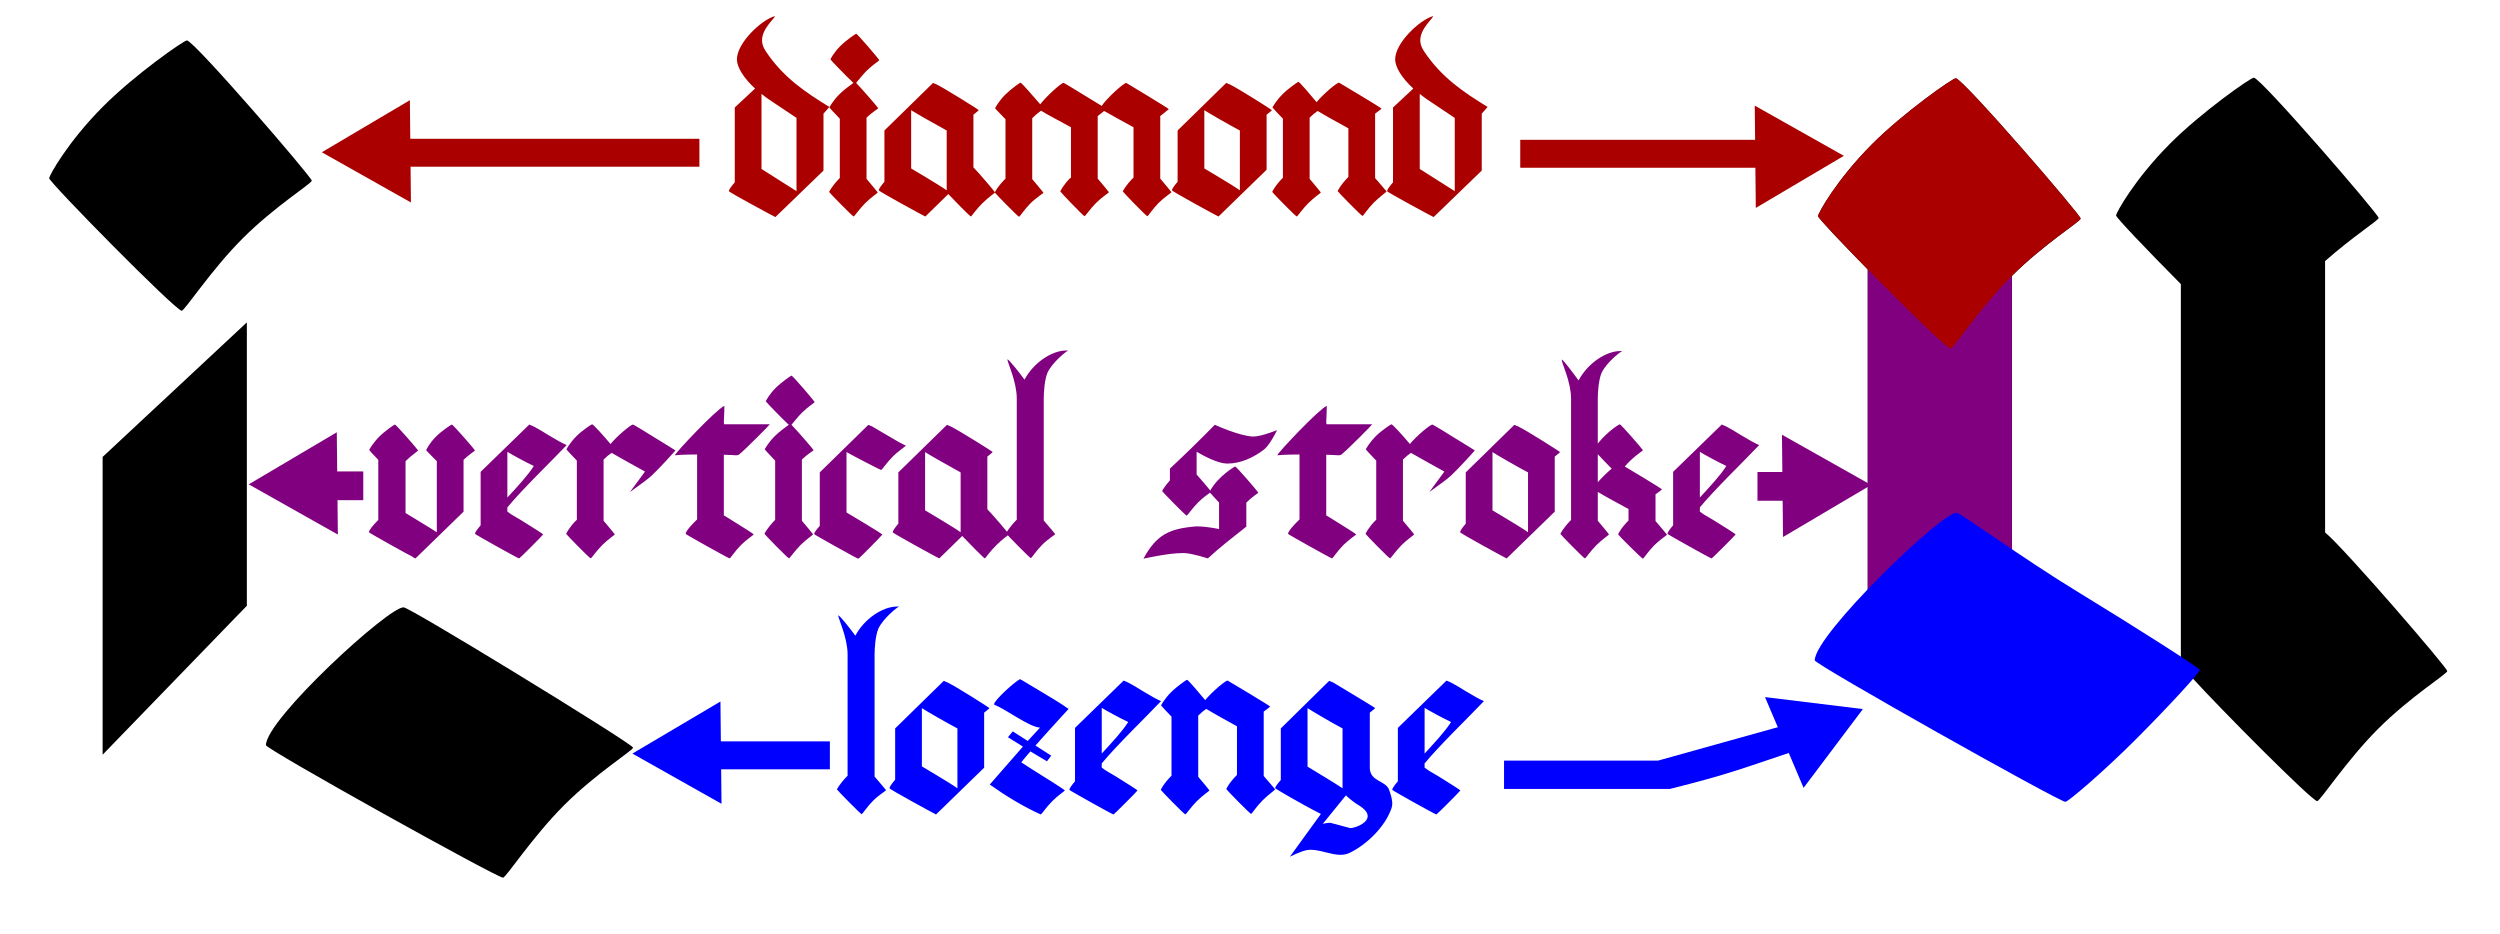
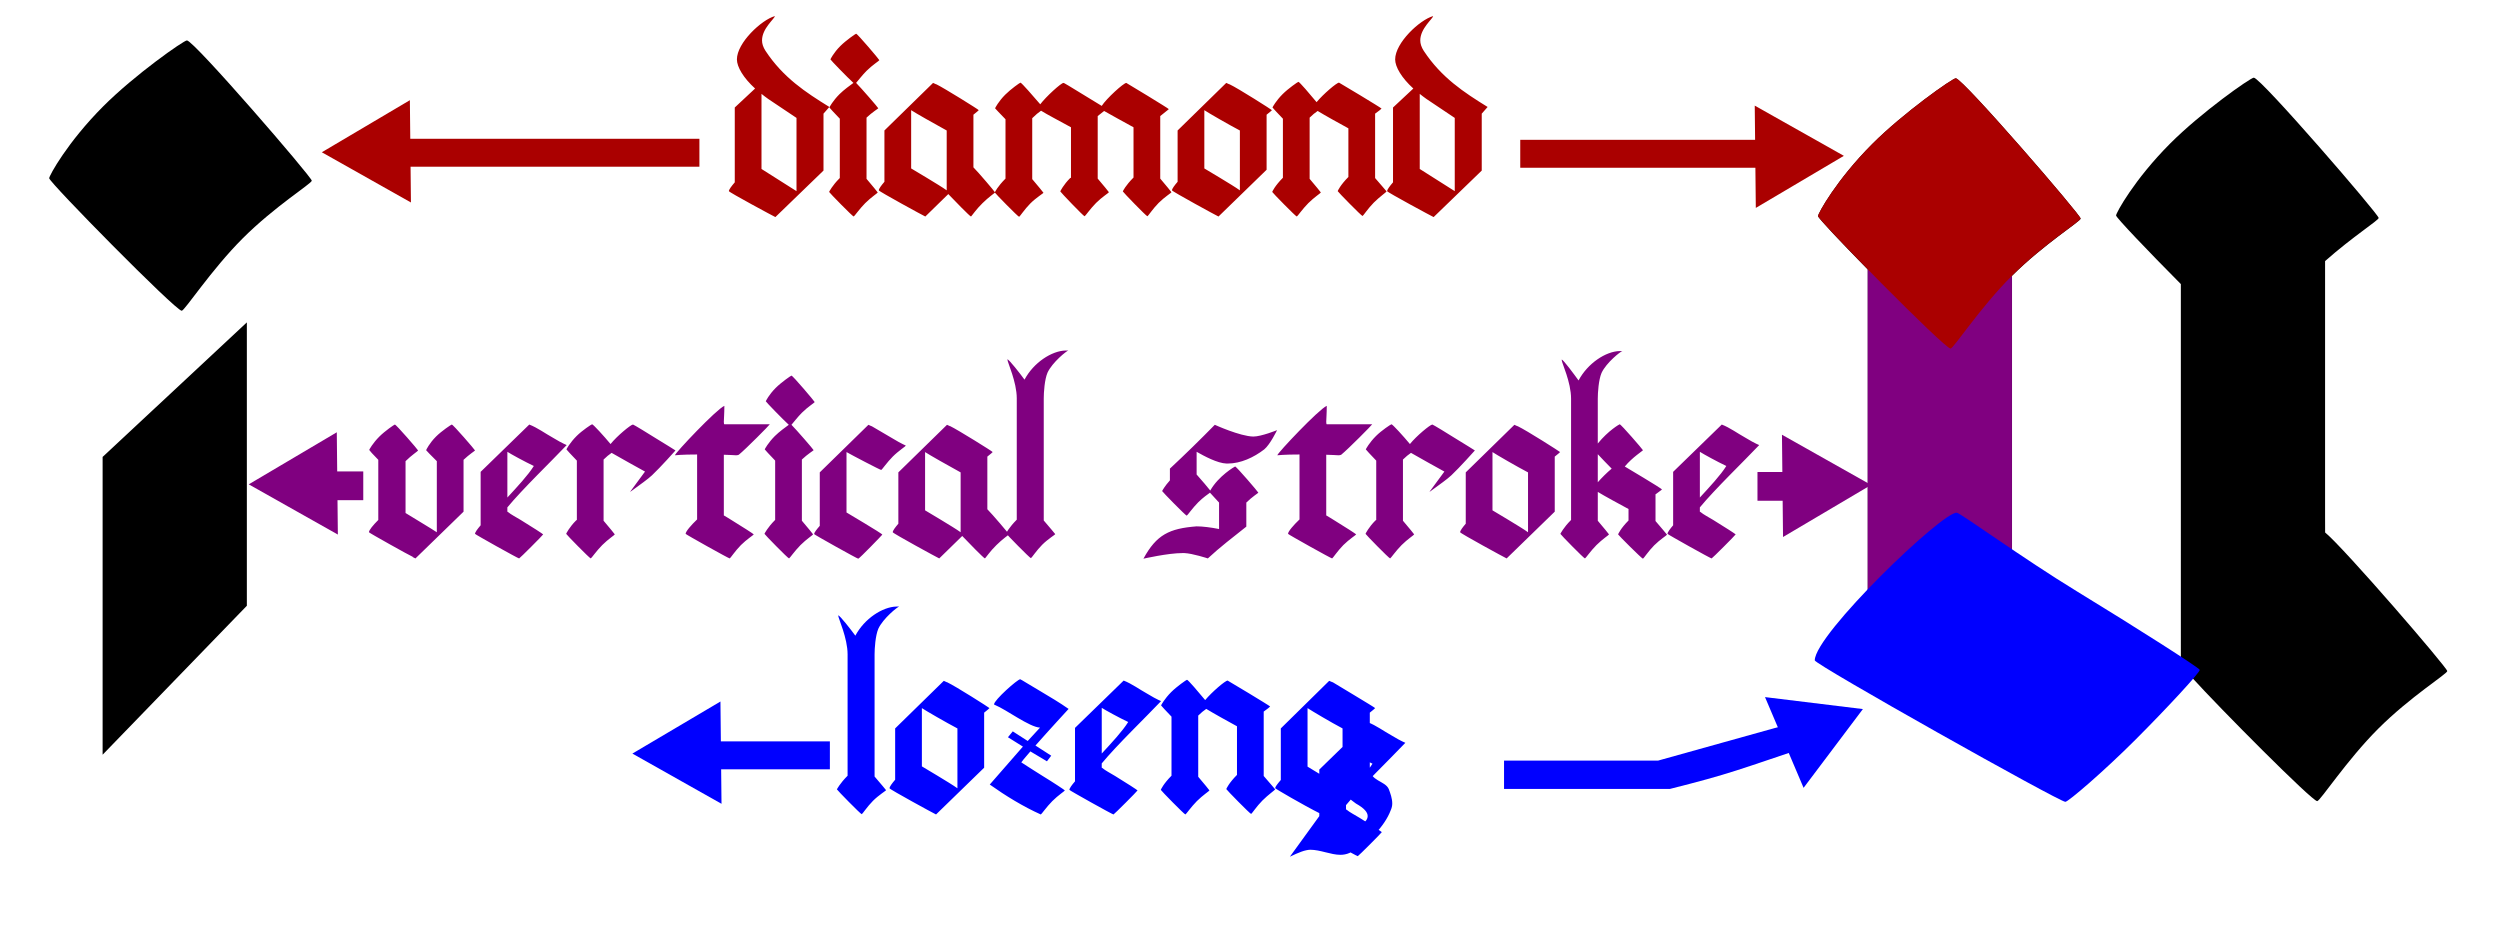
<svg xmlns="http://www.w3.org/2000/svg" xmlns:ns1="http://www.inkscape.org/namespaces/inkscape" xmlns:ns2="http://sodipodi.sourceforge.net/DTD/sodipodi-0.dtd" width="297mm" height="111mm" viewBox="0 0 297 111" version="1.1" id="svg1" ns1:version="1.4.2 (ebf0e940d0, 2025-05-08)" ns2:docname="tq_basic_components.svg">
  <ns2:namedview id="namedview1" pagecolor="#ffffff" bordercolor="#000000" borderopacity="0.25" ns1:showpageshadow="2" ns1:pageopacity="0.0" ns1:pagecheckerboard="0" ns1:deskcolor="#d1d1d1" ns1:document-units="mm" ns1:zoom="0.64" ns1:cx="600.78125" ns1:cy="25.78125" ns1:window-width="1594" ns1:window-height="850" ns1:window-x="0" ns1:window-y="0" ns1:window-maximized="0" ns1:current-layer="layer2" />
  <defs id="defs1" />
  <g ns1:label="Layer 1" ns1:groupmode="layer" id="layer1">
    <path id="path45" style="display:inline;fill:#000000;stroke-width:0.559;stroke-linecap:square;stroke-linejoin:round;paint-order:markers fill stroke" d="m 267.751,9.227 c -0.422,0.026 -6.229,4.111 -9.927,7.815 -4.266,4.273 -6.435,8.254 -6.435,8.556 0,0.247 3.817,4.245 7.696,8.15 V 78.348 c -1.492,-1.085 -7.826,-5.045 -13.978,-8.8 -2.116,-1.292 -4.211,-2.559 -6.079,-3.677 V 32.766 c 3.81,-3.79 8.151,-6.468 8.151,-6.796 0,-0.43 -13.925,-16.563 -14.826,-16.665 -0.34,-0.038 -6.209,4.081 -9.936,7.814 -4.266,4.273 -6.435,8.254 -6.435,8.556 0,0.208 2.726,3.096 5.911,6.343 v 38.342 c -3.295,3.306 -6.096,6.631 -6.096,7.974 0,0.475 25.789,14.823 27.994,15.683 l -8.1e-4,8.07e-4 0.047,0.025 1.74,0.943 14.867,-14.451 c 3.258,3.596 14.226,14.641 14.84,14.641 0.344,0 3.501,-4.855 7.23,-8.585 3.826,-3.828 8.222,-6.536 8.222,-6.866 0,-0.403 -12.24,-14.609 -14.511,-16.466 l -0.005,-2.017 V 31.017 c 3.262,-2.89 6.366,-4.847 6.366,-5.124 0,-0.43 -13.925,-16.563 -14.826,-16.665 -0.002,-2.136e-4 -0.006,-2.071e-4 -0.009,0 z" />
    <path id="path57-8-9-6" style="display:inline;fill:#800080;stroke-width:0.483;stroke-linecap:square;stroke-linejoin:round;paint-order:markers fill stroke" d="m 221.884,23.416 17.135,5.065 v 44.772 l -17.135,6.588 z" ns2:nodetypes="ccccc" ns1:label="vertical_stroke" />
    <path style="display:inline;fill:#0000ff;stroke-width:0.559;stroke-linecap:square;stroke-linejoin:round;paint-order:markers fill stroke" d="m 232.476,60.91 c -1.671,-0.188 -16.882,14.463 -16.882,17.54 0,0.489 29.048,16.808 29.77,16.808 0.344,0 4.601,-3.652 8.329,-7.382 3.826,-3.828 7.637,-7.961 7.637,-8.291 0,-0.226 -7.565,-5.043 -14.599,-9.336 -6.353,-3.878 -13.827,-9.291 -14.254,-9.339 z" id="path3-1-0-7-2-4" ns2:nodetypes="sssssss" ns1:label="losunge" />
    <path style="display:inline;fill:#aa0000;stroke-width:0.559;stroke-linecap:square;stroke-linejoin:round;paint-order:markers fill stroke" d="m 232.352,9.294 c -0.34,-0.038 -6.209,4.081 -9.936,7.815 -4.266,4.273 -6.435,8.254 -6.435,8.556 0,0.489 15.024,15.745 15.745,15.745 0.344,0 3.501,-4.855 7.23,-8.585 3.826,-3.828 8.221,-6.536 8.221,-6.866 0,-0.43 -13.925,-16.564 -14.826,-16.665 z" id="path61-6-0-3" ns2:nodetypes="sssssss" ns1:label="diamond" />
  </g>
  <g ns1:groupmode="layer" id="layer3" ns1:label="elements_separate">
    <path style="display:inline;fill:#000000;stroke-width:0.559;stroke-linecap:square;stroke-linejoin:round;paint-order:markers fill stroke" d="m 22.214,4.802 c -0.34,-0.038 -6.209,4.081 -9.936,7.815 -4.266,4.273 -6.435,8.254 -6.435,8.556 0,0.489 15.024,15.745 15.745,15.745 0.344,0 3.501,-4.855 7.23,-8.585 3.826,-3.828 8.221,-6.536 8.221,-6.866 0,-0.43 -13.925,-16.564 -14.826,-16.665 z" id="path61-6-0" ns2:nodetypes="sssssss" ns1:label="diamond" />
    <path id="path57-8-9" style="display:inline;stroke-width:0.483;stroke-linecap:square;stroke-linejoin:round;paint-order:markers fill stroke" d="M 12.191,54.283 29.326,38.3 V 71.964 L 12.191,89.66 Z" ns2:nodetypes="ccccc" ns1:label="vertical_stroke" />
-     <path style="display:inline;fill:#000000;stroke-width:0.559;stroke-linecap:square;stroke-linejoin:round;paint-order:markers fill stroke" d="m 47.965,72.154 c -1.671,-0.188 -16.371,13.294 -16.371,16.371 0,0.489 27.443,15.745 28.165,15.745 0.344,0 3.501,-4.855 7.23,-8.585 3.826,-3.828 8.221,-6.536 8.221,-6.866 0,-0.226 -7.273,-4.787 -14.306,-9.08 -6.353,-3.878 -12.511,-7.537 -12.939,-7.585 z" id="path3-1-0-7-2" ns2:nodetypes="sssssss" ns1:label="losunge" />
  </g>
  <g ns1:groupmode="layer" id="layer2" ns1:label="letters_and_pointers">
    <path d="m 92.053,1.912 c -1.587,0.445 -4.508,3.175 -4.508,5.144 0,0.889 0.762,2.191 2.159,3.461 l -2.413,2.254 v 8.89 c -0.381,0.445 -0.699,0.857 -0.699,1.048 0,0.127 5.366,3.016 5.524,3.08 l 5.715,-5.524 v -6.763 c 0.254,-0.286 0.445,-0.508 0.699,-0.794 -2.826,-1.746 -5.493,-3.492 -7.588,-6.667 -0.286,-0.445 -0.413,-0.857 -0.413,-1.238 0,-1.429 1.492,-2.572 1.524,-2.889 z m 2.572,20.796 c -0.254,-0.159 -4.128,-2.603 -4.159,-2.635 v -8.922 c 0.254,0.191 0.508,0.413 0.794,0.603 l 3.365,2.254 z M 101.705,4.008 c -0.064,0 -1.206,0.794 -1.873,1.46 -0.794,0.794 -1.175,1.556 -1.175,1.587 0,0.064 2.064,2.191 2.731,2.794 -0.349,0.254 -1.143,0.825 -1.651,1.333 -0.794,0.794 -1.206,1.556 -1.206,1.587 0,0.032 0.603,0.667 1.238,1.333 v 7.048 l -0.064,0.064 c -0.794,0.794 -1.206,1.556 -1.206,1.587 0,0.064 2.794,2.921 2.921,2.921 0.064,0 0.699,-0.921 1.365,-1.587 0.699,-0.699 1.492,-1.206 1.492,-1.27 0,-0.032 -0.667,-0.826 -1.333,-1.619 v -7.271 c 0.667,-0.635 1.397,-1.079 1.397,-1.111 0,-0.064 -2.064,-2.445 -2.635,-3.016 0.254,-0.286 0.73,-0.921 1.238,-1.429 0.699,-0.699 1.524,-1.206 1.524,-1.27 0,-0.064 -2.603,-3.143 -2.762,-3.143 z m 10.763,18.605 c -0.826,-0.603 -4.191,-2.572 -4.223,-2.603 v -6.921 c 0.476,0.318 2.826,1.651 4.223,2.413 z m 3.81,-9.525 c 0,-0.064 -4.128,-2.635 -5.048,-3.08 h -0.032 l -0.349,-0.159 -5.779,5.651 v 6.096 c -0.381,0.445 -0.667,0.826 -0.667,1.016 0,0.127 5.366,3.048 5.524,3.111 l 2.731,-2.667 c 0.667,0.699 2.572,2.667 2.699,2.667 0.032,0 0.667,-0.921 1.365,-1.587 0.699,-0.699 1.492,-1.238 1.492,-1.27 0,-0.064 -1.968,-2.381 -2.572,-2.985 v -6.255 c 0.349,-0.286 0.635,-0.508 0.635,-0.54 z m 14.605,-0.508 c -4.445,-2.73 -4.477,-2.73 -4.54,-2.73 -0.286,0 -2.064,1.619 -2.762,2.54 -0.762,-0.889 -2.223,-2.572 -2.349,-2.572 -0.064,0 -1.143,0.762 -1.81,1.429 -0.794,0.794 -1.206,1.587 -1.206,1.619 0,0.032 0.603,0.635 1.238,1.302 v 7.048 c -0.953,0.953 -1.27,1.619 -1.27,1.651 0,0.064 2.762,2.889 2.889,2.889 0.064,0 0.667,-0.921 1.333,-1.587 0.699,-0.699 1.556,-1.206 1.556,-1.27 0,-0.032 -0.667,-0.826 -1.333,-1.619 v -7.239 c 0.381,-0.381 0.762,-0.699 1.048,-0.889 0.699,0.445 2.413,1.333 3.556,1.968 v 6.001 c -0.032,0.032 -0.064,0 -0.095,0.032 -0.794,0.794 -1.175,1.556 -1.175,1.587 0,0.064 2.762,2.953 2.889,2.953 0.064,0 0.699,-0.921 1.365,-1.587 0.699,-0.699 1.524,-1.206 1.524,-1.27 0,-0.032 -0.667,-0.826 -1.333,-1.619 v -7.429 c 0.318,-0.254 0.572,-0.445 0.762,-0.603 0.762,0.445 2.349,1.302 3.493,1.937 v 5.969 c -0.953,0.953 -1.27,1.619 -1.27,1.651 0,0.064 2.794,2.953 2.921,2.953 0.064,0 0.667,-0.921 1.333,-1.587 0.699,-0.699 1.524,-1.206 1.524,-1.27 0,-0.032 -0.667,-0.826 -1.333,-1.619 v -7.429 c 0.572,-0.476 1.016,-0.794 1.016,-0.826 0,-0.064 -5.016,-3.111 -5.048,-3.111 -0.318,0 -2.349,1.841 -2.921,2.73 z m 20.225,0.508 c 0,-0.032 -3.969,-2.572 -5.048,-3.08 h -0.032 l -0.349,-0.159 -5.779,5.651 v 6.096 c -0.381,0.445 -0.667,0.826 -0.667,1.016 0,0.127 5.366,3.048 5.524,3.111 l 5.715,-5.556 v -6.54 c 0.349,-0.286 0.635,-0.508 0.635,-0.54 z m -3.81,9.525 c -0.826,-0.603 -4.191,-2.572 -4.223,-2.603 v -6.921 c 0.476,0.318 2.889,1.714 4.223,2.413 z m 16.827,-9.716 c 0,-0.064 -5.016,-3.08 -5.048,-3.08 -0.286,0 -1.873,1.365 -2.667,2.318 -0.762,-0.921 -2.032,-2.413 -2.159,-2.413 -0.064,0 -1.206,0.794 -1.873,1.46 -0.794,0.794 -1.206,1.556 -1.206,1.587 0,0.032 0.603,0.667 1.238,1.333 v 7.017 c -0.953,0.953 -1.27,1.651 -1.27,1.683 0,0.064 2.794,2.921 2.921,2.921 0.064,0 0.699,-0.921 1.365,-1.587 0.699,-0.699 1.492,-1.206 1.492,-1.27 0,-0.032 -0.667,-0.826 -1.333,-1.619 v -7.271 c 0.318,-0.318 0.667,-0.603 0.953,-0.794 0.826,0.508 2.54,1.46 3.651,2.064 v 5.779 c -0.953,0.953 -1.27,1.651 -1.27,1.683 0,0.064 2.826,2.953 2.953,2.953 0.064,0 0.667,-0.921 1.333,-1.587 0.699,-0.699 1.524,-1.27 1.524,-1.333 0,-0.032 -0.699,-0.794 -1.365,-1.587 v -7.652 c 0.445,-0.318 0.762,-0.572 0.762,-0.603 z m 6.128,-10.985 c -1.587,0.445 -4.508,3.175 -4.508,5.144 0,0.889 0.762,2.191 2.159,3.461 l -2.413,2.254 v 8.89 c -0.381,0.445 -0.699,0.857 -0.699,1.048 0,0.127 5.366,3.016 5.524,3.08 l 5.715,-5.524 v -6.763 c 0.254,-0.286 0.445,-0.508 0.699,-0.794 -2.826,-1.746 -5.493,-3.492 -7.588,-6.667 -0.286,-0.445 -0.413,-0.857 -0.413,-1.238 0,-1.429 1.492,-2.572 1.524,-2.889 z m 2.572,20.796 c -0.254,-0.159 -4.128,-2.603 -4.159,-2.635 v -8.922 c 0.254,0.191 0.508,0.413 0.794,0.603 l 3.365,2.254 z" id="text4" style="font-size:31.75px;font-family:'Quadrata Denuo';-inkscape-font-specification:'Quadrata Denuo, Normal';fill:#aa0000;stroke:#000000;stroke-width:0.004;stroke-linecap:square;paint-order:stroke fill markers" aria-label="diamond&#10;" />
-     <path d="m 100.693,92.156 c -0.921,0.921 -1.27,1.619 -1.27,1.619 0,0.064 2.826,2.953 2.953,2.953 0.064,0 0.667,-0.921 1.333,-1.587 0.699,-0.699 1.556,-1.206 1.556,-1.27 0,-0.032 -0.699,-0.826 -1.365,-1.619 v -14.51 c 0,-0.699 0.095,-2.223 0.445,-3.048 0.572,-1.238 2.286,-2.603 2.477,-2.635 h -0.318 c -1.651,0.032 -3.81,1.429 -4.889,3.461 -0.508,-0.699 -1.841,-2.413 -2.032,-2.413 v 0.032 c 0,0.318 1.111,2.635 1.111,4.604 z m 16.859,-8.033 c 0,-0.032 -3.969,-2.572 -5.048,-3.08 h -0.032 l -0.349,-0.159 -5.779,5.652 v 6.096 c -0.381,0.445 -0.667,0.826 -0.667,1.016 0,0.127 5.366,3.048 5.524,3.111 l 5.715,-5.556 v -6.54 c 0.349,-0.286 0.635,-0.508 0.635,-0.54 z m -3.81,9.525 c -0.826,-0.603 -4.191,-2.572 -4.223,-2.603 v -6.921 c 0.476,0.318 2.889,1.714 4.223,2.413 z m 7.461,-12.954 c -0.318,0 -3.111,2.477 -3.111,2.985 0,0.032 0.064,0.064 0.095,0.064 1.397,0.572 4.096,2.635 5.366,2.699 l -1.46,1.587 -1.778,-1.143 -0.572,0.699 1.778,1.111 -3.937,4.508 c 1.873,1.333 4,2.635 6.064,3.556 0.064,0 0.699,-0.921 1.365,-1.587 0.699,-0.699 1.492,-1.206 1.492,-1.27 0,-0.032 -1.333,-0.921 -2.635,-1.714 -0.032,0 -2.54,-1.619 -2.54,-1.619 0,-0.032 0.413,-0.54 1.079,-1.302 l 1.968,1.175 0.508,-0.667 -1.873,-1.206 c 1.651,-1.873 3.937,-4.35 3.937,-4.35 -1.079,-0.762 -2.223,-1.429 -3.334,-2.095 -1.206,-0.699 -2.349,-1.429 -2.413,-1.429 z m 9.684,8.826 v -5.429 c 0.445,0.286 2.064,1.175 3.143,1.683 -0.667,1.079 -2,2.508 -3.143,3.747 z m 2.603,-8.668 -5.779,5.62 v 6.35 c -0.381,0.445 -0.667,0.826 -0.667,1.016 0,0.064 5.112,2.921 5.239,2.921 0.064,0 2.857,-2.794 2.857,-2.857 0,-0.032 -1.365,-0.921 -2.667,-1.714 -0.572,-0.349 -1.143,-0.635 -1.524,-0.953 l -0.064,-0.032 v -0.508 c 1.778,-2.159 5.302,-5.556 6.953,-7.303 l 0.095,-0.095 c 0,-0.032 -0.349,-0.095 -1.651,-0.889 -0.921,-0.508 -1.81,-1.175 -2.794,-1.556 z m 17.399,3.08 c 0,-0.064 -5.016,-3.08 -5.048,-3.08 -0.286,0 -1.873,1.365 -2.667,2.318 -0.762,-0.921 -2.032,-2.413 -2.159,-2.413 -0.064,0 -1.206,0.794 -1.873,1.46 -0.794,0.794 -1.206,1.556 -1.206,1.587 0,0.032 0.603,0.667 1.238,1.333 v 7.017 c -0.953,0.953 -1.27,1.651 -1.27,1.683 0,0.064 2.794,2.921 2.921,2.921 0.064,0 0.699,-0.921 1.365,-1.587 0.699,-0.699 1.492,-1.206 1.492,-1.27 0,-0.032 -0.667,-0.826 -1.333,-1.619 v -7.271 c 0.318,-0.318 0.667,-0.603 0.953,-0.794 0.826,0.508 2.54,1.46 3.651,2.064 v 5.779 c -0.953,0.953 -1.27,1.651 -1.27,1.683 0,0.064 2.826,2.953 2.953,2.953 0.064,0 0.667,-0.921 1.333,-1.587 0.699,-0.699 1.524,-1.27 1.524,-1.333 0,-0.032 -0.699,-0.794 -1.365,-1.587 v -7.652 c 0.445,-0.318 0.762,-0.572 0.762,-0.603 z m 12.478,0.191 c 0,-0.064 -5.016,-3.048 -5.048,-3.08 h -0.032 l -0.381,-0.159 -5.747,5.652 v 6.128 c -0.381,0.445 -0.667,0.794 -0.667,0.984 0,0.032 3.207,1.937 5.429,3.048 l -3.683,5.08 c 0,0 1.27,-0.635 1.937,-0.762 0.159,-0.032 0.318,-0.064 0.476,-0.064 1.206,0 2.445,0.603 3.588,0.603 0.349,0 0.73,-0.064 1.079,-0.222 2.223,-1.079 4.191,-3.207 4.889,-5.048 0.127,-0.286 0.191,-0.54 0.191,-0.826 0,-0.603 -0.222,-1.206 -0.413,-1.714 -0.445,-1.016 -2.254,-0.921 -2.254,-2.54 v -6.54 c 0.349,-0.286 0.635,-0.508 0.635,-0.54 z m -3.873,9.525 c -0.667,-0.476 -4.128,-2.54 -4.159,-2.572 v -6.953 c 0.476,0.318 2.826,1.714 4.159,2.413 z m 0.413,0.826 0.032,0.064 c 0.349,0.349 1.143,0.921 1.143,0.921 1.016,0.572 1.397,1.048 1.397,1.492 0,0.762 -1.143,1.27 -1.81,1.397 -0.064,0 -0.191,0.032 -0.254,0.032 l -2.381,-0.635 c -0.349,0 -0.889,0.127 -0.889,0.127 z m 9.335,-4.953 v -5.429 c 0.445,0.286 2.064,1.175 3.143,1.683 -0.667,1.079 -2,2.508 -3.143,3.747 z m 2.603,-8.668 -5.779,5.62 v 6.35 c -0.381,0.445 -0.667,0.826 -0.667,1.016 0,0.064 5.112,2.921 5.239,2.921 0.064,0 2.857,-2.794 2.857,-2.857 0,-0.032 -1.365,-0.921 -2.667,-1.714 -0.572,-0.349 -1.143,-0.635 -1.524,-0.953 l -0.064,-0.032 v -0.508 c 1.778,-2.159 5.302,-5.556 6.953,-7.303 l 0.095,-0.095 c 0,-0.032 -0.349,-0.095 -1.651,-0.889 -0.921,-0.508 -1.81,-1.175 -2.794,-1.556 z" id="text6" style="font-size:31.75px;font-family:'Quadrata Denuo';-inkscape-font-specification:'Quadrata Denuo, Normal';fill:#0000ff;stroke:#000000;stroke-width:0.004;stroke-linecap:square;paint-order:stroke fill markers" aria-label="lozenge&#10;" />
+     <path d="m 100.693,92.156 c -0.921,0.921 -1.27,1.619 -1.27,1.619 0,0.064 2.826,2.953 2.953,2.953 0.064,0 0.667,-0.921 1.333,-1.587 0.699,-0.699 1.556,-1.206 1.556,-1.27 0,-0.032 -0.699,-0.826 -1.365,-1.619 v -14.51 c 0,-0.699 0.095,-2.223 0.445,-3.048 0.572,-1.238 2.286,-2.603 2.477,-2.635 h -0.318 c -1.651,0.032 -3.81,1.429 -4.889,3.461 -0.508,-0.699 -1.841,-2.413 -2.032,-2.413 v 0.032 c 0,0.318 1.111,2.635 1.111,4.604 z m 16.859,-8.033 c 0,-0.032 -3.969,-2.572 -5.048,-3.08 h -0.032 l -0.349,-0.159 -5.779,5.652 v 6.096 c -0.381,0.445 -0.667,0.826 -0.667,1.016 0,0.127 5.366,3.048 5.524,3.111 l 5.715,-5.556 v -6.54 c 0.349,-0.286 0.635,-0.508 0.635,-0.54 z m -3.81,9.525 c -0.826,-0.603 -4.191,-2.572 -4.223,-2.603 v -6.921 c 0.476,0.318 2.889,1.714 4.223,2.413 z m 7.461,-12.954 c -0.318,0 -3.111,2.477 -3.111,2.985 0,0.032 0.064,0.064 0.095,0.064 1.397,0.572 4.096,2.635 5.366,2.699 l -1.46,1.587 -1.778,-1.143 -0.572,0.699 1.778,1.111 -3.937,4.508 c 1.873,1.333 4,2.635 6.064,3.556 0.064,0 0.699,-0.921 1.365,-1.587 0.699,-0.699 1.492,-1.206 1.492,-1.27 0,-0.032 -1.333,-0.921 -2.635,-1.714 -0.032,0 -2.54,-1.619 -2.54,-1.619 0,-0.032 0.413,-0.54 1.079,-1.302 l 1.968,1.175 0.508,-0.667 -1.873,-1.206 c 1.651,-1.873 3.937,-4.35 3.937,-4.35 -1.079,-0.762 -2.223,-1.429 -3.334,-2.095 -1.206,-0.699 -2.349,-1.429 -2.413,-1.429 z m 9.684,8.826 v -5.429 c 0.445,0.286 2.064,1.175 3.143,1.683 -0.667,1.079 -2,2.508 -3.143,3.747 z m 2.603,-8.668 -5.779,5.62 v 6.35 c -0.381,0.445 -0.667,0.826 -0.667,1.016 0,0.064 5.112,2.921 5.239,2.921 0.064,0 2.857,-2.794 2.857,-2.857 0,-0.032 -1.365,-0.921 -2.667,-1.714 -0.572,-0.349 -1.143,-0.635 -1.524,-0.953 l -0.064,-0.032 v -0.508 c 1.778,-2.159 5.302,-5.556 6.953,-7.303 l 0.095,-0.095 c 0,-0.032 -0.349,-0.095 -1.651,-0.889 -0.921,-0.508 -1.81,-1.175 -2.794,-1.556 z m 17.399,3.08 c 0,-0.064 -5.016,-3.08 -5.048,-3.08 -0.286,0 -1.873,1.365 -2.667,2.318 -0.762,-0.921 -2.032,-2.413 -2.159,-2.413 -0.064,0 -1.206,0.794 -1.873,1.46 -0.794,0.794 -1.206,1.556 -1.206,1.587 0,0.032 0.603,0.667 1.238,1.333 v 7.017 c -0.953,0.953 -1.27,1.651 -1.27,1.683 0,0.064 2.794,2.921 2.921,2.921 0.064,0 0.699,-0.921 1.365,-1.587 0.699,-0.699 1.492,-1.206 1.492,-1.27 0,-0.032 -0.667,-0.826 -1.333,-1.619 v -7.271 c 0.318,-0.318 0.667,-0.603 0.953,-0.794 0.826,0.508 2.54,1.46 3.651,2.064 v 5.779 c -0.953,0.953 -1.27,1.651 -1.27,1.683 0,0.064 2.826,2.953 2.953,2.953 0.064,0 0.667,-0.921 1.333,-1.587 0.699,-0.699 1.524,-1.27 1.524,-1.333 0,-0.032 -0.699,-0.794 -1.365,-1.587 v -7.652 c 0.445,-0.318 0.762,-0.572 0.762,-0.603 z m 12.478,0.191 c 0,-0.064 -5.016,-3.048 -5.048,-3.08 h -0.032 l -0.381,-0.159 -5.747,5.652 v 6.128 c -0.381,0.445 -0.667,0.794 -0.667,0.984 0,0.032 3.207,1.937 5.429,3.048 l -3.683,5.08 c 0,0 1.27,-0.635 1.937,-0.762 0.159,-0.032 0.318,-0.064 0.476,-0.064 1.206,0 2.445,0.603 3.588,0.603 0.349,0 0.73,-0.064 1.079,-0.222 2.223,-1.079 4.191,-3.207 4.889,-5.048 0.127,-0.286 0.191,-0.54 0.191,-0.826 0,-0.603 -0.222,-1.206 -0.413,-1.714 -0.445,-1.016 -2.254,-0.921 -2.254,-2.54 v -6.54 c 0.349,-0.286 0.635,-0.508 0.635,-0.54 z m -3.873,9.525 c -0.667,-0.476 -4.128,-2.54 -4.159,-2.572 v -6.953 c 0.476,0.318 2.826,1.714 4.159,2.413 z m 0.413,0.826 0.032,0.064 c 0.349,0.349 1.143,0.921 1.143,0.921 1.016,0.572 1.397,1.048 1.397,1.492 0,0.762 -1.143,1.27 -1.81,1.397 -0.064,0 -0.191,0.032 -0.254,0.032 l -2.381,-0.635 c -0.349,0 -0.889,0.127 -0.889,0.127 z v -5.429 c 0.445,0.286 2.064,1.175 3.143,1.683 -0.667,1.079 -2,2.508 -3.143,3.747 z m 2.603,-8.668 -5.779,5.62 v 6.35 c -0.381,0.445 -0.667,0.826 -0.667,1.016 0,0.064 5.112,2.921 5.239,2.921 0.064,0 2.857,-2.794 2.857,-2.857 0,-0.032 -1.365,-0.921 -2.667,-1.714 -0.572,-0.349 -1.143,-0.635 -1.524,-0.953 l -0.064,-0.032 v -0.508 c 1.778,-2.159 5.302,-5.556 6.953,-7.303 l 0.095,-0.095 c 0,-0.032 -0.349,-0.095 -1.651,-0.889 -0.921,-0.508 -1.81,-1.175 -2.794,-1.556 z" id="text6" style="font-size:31.75px;font-family:'Quadrata Denuo';-inkscape-font-specification:'Quadrata Denuo, Normal';fill:#0000ff;stroke:#000000;stroke-width:0.004;stroke-linecap:square;paint-order:stroke fill markers" aria-label="lozenge&#10;" />
    <path d="m 51.894,63.232 c -0.349,-0.254 -3.683,-2.254 -3.715,-2.286 v -6.16 c 0.699,-0.699 1.492,-1.206 1.492,-1.27 0,-0.064 -2.603,-3.08 -2.762,-3.08 -0.064,0 -1.175,0.762 -1.841,1.429 -0.794,0.794 -1.206,1.556 -1.206,1.587 0,0.032 0.476,0.572 1.079,1.175 v 7.144 c -0.603,0.603 -1.111,1.206 -1.111,1.46 0,0.064 4.826,2.762 5.207,2.921 v 0.032 l 0.318,0.159 5.715,-5.556 v -6.16 c 0.667,-0.635 1.365,-1.079 1.365,-1.111 0,-0.064 -2.603,-3.08 -2.762,-3.08 -0.064,0 -1.206,0.762 -1.873,1.429 -0.794,0.794 -1.175,1.587 -1.175,1.619 0,0.032 0.603,0.635 1.27,1.302 z m 8.382,-4.128 v -5.429 c 0.445,0.286 2.064,1.175 3.143,1.683 -0.667,1.079 -2,2.508 -3.143,3.747 z m 2.603,-8.668 -5.779,5.62 v 6.35 c -0.381,0.445 -0.667,0.826 -0.667,1.016 0,0.064 5.112,2.921 5.239,2.921 0.064,0 2.857,-2.794 2.857,-2.857 0,-0.032 -1.365,-0.921 -2.667,-1.714 -0.572,-0.349 -1.143,-0.635 -1.524,-0.953 l -0.064,-0.032 v -0.508 c 1.778,-2.159 5.302,-5.556 6.953,-7.303 l 0.095,-0.095 c 0,-0.032 -0.349,-0.095 -1.651,-0.889 -0.921,-0.508 -1.81,-1.175 -2.794,-1.556 z m 7.461,-0.032 c -0.064,0 -1.175,0.73 -1.841,1.397 -0.794,0.794 -1.206,1.556 -1.206,1.587 0,0.032 0.603,0.667 1.238,1.333 v 7.048 c -0.032,0.032 -0.064,0.032 -0.095,0.064 -0.794,0.794 -1.175,1.556 -1.175,1.587 0,0.064 2.794,2.921 2.921,2.921 0.064,0 0.699,-0.921 1.365,-1.587 0.699,-0.699 1.492,-1.206 1.492,-1.27 0,-0.032 -0.667,-0.826 -1.333,-1.619 v -7.271 c 0.318,-0.318 0.667,-0.603 0.953,-0.794 1.111,0.635 3.143,1.778 3.969,2.223 l -1.778,2.413 c 0,0 0.222,-0.127 0.54,-0.381 0.603,-0.445 1.556,-1.111 2.064,-1.587 0.984,-0.921 2.794,-2.953 2.794,-2.953 -0.064,-0.032 -0.826,-0.54 -2.667,-1.651 -0.381,-0.254 -2.318,-1.429 -2.381,-1.429 -0.254,0 -1.905,1.365 -2.667,2.318 -0.762,-0.921 -2.064,-2.349 -2.191,-2.349 z m 15.716,-2.191 c -0.921,0.381 -5.874,5.62 -5.874,5.874 0.032,0 0.794,-0.095 2.635,-0.095 v 7.715 c -0.699,0.667 -1.365,1.429 -1.365,1.714 0,0.064 5.112,2.921 5.239,2.921 0.064,0 0.667,-0.921 1.333,-1.587 0.699,-0.699 1.524,-1.206 1.524,-1.27 0,-0.032 -1.365,-0.921 -2.667,-1.714 -0.318,-0.191 -0.603,-0.381 -0.889,-0.54 v -7.207 c 0.635,0 1.143,0.064 1.46,0.064 0.191,0 0.318,-0.064 0.318,-0.064 0.826,-0.667 3.683,-3.556 3.683,-3.619 h -5.397 c -0.032,0 -0.064,-0.095 -0.064,-0.286 0,-0.318 0.064,-0.953 0.064,-1.905 z m 7.969,-3.588 c -0.064,0 -1.206,0.794 -1.873,1.46 -0.794,0.794 -1.175,1.556 -1.175,1.587 0,0.064 2.064,2.191 2.731,2.794 -0.349,0.254 -1.143,0.826 -1.651,1.333 -0.794,0.794 -1.206,1.556 -1.206,1.587 0,0.032 0.603,0.667 1.238,1.333 v 7.048 l -0.064,0.064 c -0.794,0.794 -1.206,1.556 -1.206,1.587 0,0.064 2.794,2.921 2.921,2.921 0.064,0 0.699,-0.921 1.365,-1.587 0.699,-0.699 1.492,-1.206 1.492,-1.27 0,-0.032 -0.667,-0.826 -1.333,-1.619 v -7.271 c 0.667,-0.635 1.397,-1.079 1.397,-1.111 0,-0.064 -2.064,-2.445 -2.635,-3.016 0.254,-0.286 0.73,-0.921 1.238,-1.429 0.699,-0.699 1.524,-1.206 1.524,-1.27 0,-0.064 -2.603,-3.143 -2.762,-3.143 z m 10.795,18.891 c 0,-0.127 -4.223,-2.603 -4.255,-2.635 v -7.176 c 0.603,0.349 4,2.127 4.128,2.127 0.064,0 0.699,-0.921 1.365,-1.587 0.699,-0.699 1.556,-1.238 1.556,-1.302 0,-0.032 -0.381,-0.127 -1.683,-0.921 -1.206,-0.699 -2.318,-1.365 -2.381,-1.397 h -0.032 l -0.349,-0.159 -5.779,5.652 v 6.35 c -0.381,0.445 -0.667,0.794 -0.667,0.984 0,0.064 5.112,2.921 5.239,2.921 0.127,0 2.857,-2.826 2.857,-2.857 z m 9.303,-0.286 c -0.826,-0.603 -4.191,-2.572 -4.223,-2.603 v -6.921 c 0.476,0.318 2.826,1.651 4.223,2.413 z m 3.81,-9.525 c 0,-0.064 -4.128,-2.635 -5.048,-3.08 h -0.032 l -0.349,-0.159 -5.779,5.652 v 6.096 c -0.381,0.445 -0.667,0.826 -0.667,1.016 0,0.127 5.366,3.048 5.524,3.111 l 2.731,-2.667 c 0.667,0.699 2.572,2.667 2.699,2.667 0.032,0 0.667,-0.921 1.365,-1.587 0.699,-0.699 1.492,-1.238 1.492,-1.27 0,-0.064 -1.968,-2.381 -2.572,-2.985 v -6.255 c 0.349,-0.286 0.635,-0.508 0.635,-0.54 z m 2.858,8.033 c -0.921,0.921 -1.27,1.619 -1.27,1.619 0,0.064 2.826,2.953 2.953,2.953 0.064,0 0.667,-0.921 1.333,-1.587 0.699,-0.699 1.556,-1.206 1.556,-1.27 0,-0.032 -0.699,-0.826 -1.365,-1.619 v -14.51 c 0,-0.699 0.095,-2.223 0.445,-3.048 0.572,-1.238 2.286,-2.603 2.477,-2.635 h -0.318 c -1.651,0.032 -3.81,1.429 -4.889,3.461 -0.508,-0.699 -1.841,-2.413 -2.032,-2.413 v 0.032 c 0,0.318 1.111,2.635 1.111,4.604 z m 25.94,-6.318 c -0.032,0 -1.968,1.111 -2.953,2.857 -0.254,-0.318 -0.984,-1.206 -1.619,-1.905 v -2.699 c 0.889,0.508 2.477,1.365 3.556,1.397 h 0.127 c 1.556,0 3.111,-0.73 4.35,-1.683 0.699,-0.572 1.524,-2.286 1.524,-2.286 0,0 -1.873,0.762 -2.826,0.762 -1.587,-0.032 -4.572,-1.397 -4.572,-1.397 -1.746,1.778 -3.493,3.493 -5.334,5.207 v 1.397 c -0.603,0.667 -0.921,1.238 -0.921,1.27 0,0.064 2.794,2.921 2.921,2.921 0.064,0 0.699,-0.921 1.365,-1.587 0.572,-0.572 1.143,-0.953 1.397,-1.143 0.127,0.159 0.572,0.603 1.079,1.175 v 3.143 c -0.953,-0.191 -1.968,-0.318 -2.667,-0.318 -3.239,0.254 -4.763,0.984 -6.318,3.842 0,0 2.921,-0.667 4.636,-0.667 h 0.222 c 0.953,0.032 2.794,0.635 2.794,0.635 1.429,-1.333 3.016,-2.54 4.572,-3.778 v -2.857 c 0.667,-0.667 1.429,-1.143 1.429,-1.175 0,-0.064 -2.603,-3.111 -2.762,-3.111 z m 10.89,-7.207 c -0.921,0.381 -5.874,5.62 -5.874,5.874 0.032,0 0.794,-0.095 2.635,-0.095 v 7.715 c -0.699,0.667 -1.365,1.429 -1.365,1.714 0,0.064 5.112,2.921 5.239,2.921 0.064,0 0.667,-0.921 1.333,-1.587 0.699,-0.699 1.524,-1.206 1.524,-1.27 0,-0.032 -1.365,-0.921 -2.667,-1.714 -0.318,-0.191 -0.603,-0.381 -0.889,-0.54 v -7.207 c 0.635,0 1.143,0.064 1.46,0.064 0.191,0 0.318,-0.064 0.318,-0.064 0.826,-0.667 3.683,-3.556 3.683,-3.619 h -5.397 c -0.032,0 -0.064,-0.095 -0.064,-0.286 0,-0.318 0.064,-0.953 0.064,-1.905 z m 7.684,2.191 c -0.064,0 -1.175,0.73 -1.841,1.397 -0.794,0.794 -1.206,1.556 -1.206,1.587 0,0.032 0.603,0.667 1.238,1.333 v 7.048 c -0.032,0.032 -0.064,0.032 -0.095,0.064 -0.794,0.794 -1.175,1.556 -1.175,1.587 0,0.064 2.794,2.921 2.921,2.921 0.064,0 0.699,-0.921 1.365,-1.587 0.699,-0.699 1.492,-1.206 1.492,-1.27 0,-0.032 -0.667,-0.826 -1.333,-1.619 v -7.271 c 0.318,-0.318 0.667,-0.603 0.953,-0.794 1.111,0.635 3.143,1.778 3.969,2.223 l -1.778,2.413 c 0,0 0.222,-0.127 0.54,-0.381 0.603,-0.445 1.556,-1.111 2.064,-1.587 0.984,-0.921 2.794,-2.953 2.794,-2.953 -0.064,-0.032 -0.826,-0.54 -2.667,-1.651 -0.381,-0.254 -2.318,-1.429 -2.381,-1.429 -0.254,0 -1.905,1.365 -2.667,2.318 -0.762,-0.921 -2.064,-2.349 -2.191,-2.349 z m 20.034,3.302 c 0,-0.032 -3.969,-2.572 -5.048,-3.08 h -0.032 l -0.349,-0.159 -5.779,5.652 v 6.096 c -0.381,0.445 -0.667,0.826 -0.667,1.016 0,0.127 5.366,3.048 5.524,3.111 l 5.715,-5.556 v -6.54 c 0.349,-0.286 0.635,-0.508 0.635,-0.54 z m -3.81,9.525 c -0.826,-0.603 -4.191,-2.572 -4.223,-2.603 v -6.921 c 0.476,0.318 2.889,1.714 4.223,2.413 z m 10.89,-12.827 c -0.032,0 -1.333,0.73 -2.603,2.286 v -5.334 c 0,-0.699 0.095,-2.223 0.445,-3.048 0.572,-1.238 2.286,-2.572 2.477,-2.603 h -0.318 c -1.651,0.032 -3.81,1.46 -4.889,3.493 -0.508,-0.699 -1.81,-2.477 -2,-2.477 v 0.064 c 0,0.318 1.111,2.603 1.111,4.572 v 14.415 c -0.921,0.921 -1.27,1.651 -1.27,1.651 0,0.064 2.794,2.921 2.921,2.921 0.064,0 0.699,-0.921 1.365,-1.587 0.699,-0.699 1.492,-1.206 1.492,-1.27 0,-0.032 -0.667,-0.826 -1.333,-1.619 v -3.429 c 0.826,0.508 2.54,1.429 3.651,2.032 v 1.365 c -0.921,0.921 -1.238,1.619 -1.238,1.651 0,0.064 2.826,2.889 2.953,2.889 0.064,0 0.667,-0.921 1.333,-1.587 0.699,-0.699 1.524,-1.206 1.524,-1.27 0,-0.032 -0.699,-0.826 -1.365,-1.619 v -3.143 h -0.032 c 0.445,-0.349 0.794,-0.572 0.794,-0.603 0,-0.127 -4.381,-2.699 -4.413,-2.731 0.921,-1.111 2.159,-1.873 2.159,-1.937 0,-0.064 -2.603,-3.08 -2.762,-3.08 z m -2.603,3.556 c 0.445,0.476 1.143,1.206 1.651,1.714 -0.572,0.476 -1.206,1.111 -1.651,1.619 z m 12.128,5.144 v -5.429 c 0.445,0.286 2.064,1.175 3.143,1.683 -0.667,1.079 -2,2.508 -3.143,3.747 z m 2.603,-8.668 -5.779,5.62 v 6.35 c -0.381,0.445 -0.667,0.826 -0.667,1.016 0,0.064 5.112,2.921 5.239,2.921 0.064,0 2.857,-2.794 2.857,-2.857 0,-0.032 -1.365,-0.921 -2.667,-1.714 -0.572,-0.349 -1.143,-0.635 -1.524,-0.953 l -0.064,-0.032 v -0.508 c 1.778,-2.159 5.302,-5.556 6.953,-7.303 l 0.095,-0.095 c 0,-0.032 -0.349,-0.095 -1.651,-0.889 -0.921,-0.508 -1.81,-1.175 -2.794,-1.556 z" id="text8" style="font-size:31.75px;font-family:'Quadrata Denuo';-inkscape-font-specification:'Quadrata Denuo, Normal';fill:#800080;stroke:#000000;stroke-width:0.004;stroke-linecap:square;paint-order:stroke fill markers" aria-label="vertical stroke" />
    <rect style="fill:#aa0000;fill-opacity:1;stroke:#000000;stroke-width:0.002;stroke-linecap:square;stroke-dasharray:none;stroke-opacity:1;paint-order:stroke fill markers" id="rect8" width="33.593" height="3.318" x="180.606" y="16.611" />
    <rect style="fill:#aa0000;fill-opacity:1;stroke:#000000;stroke-width:0.002;stroke-linecap:square;stroke-dasharray:none;stroke-opacity:1;paint-order:stroke fill markers" id="rect8-1" width="40.23" height="3.318" x="42.86" y="16.487" />
    <rect style="fill:#0000ff;fill-opacity:1;stroke:#000000;stroke-width:0.001;stroke-linecap:square;stroke-dasharray:none;stroke-opacity:1;paint-order:stroke fill markers" id="rect8-1-7" width="17.818" height="3.318" x="80.771" y="88.076" />
    <rect style="fill:#800080;fill-opacity:1;stroke:none;stroke-width:0.086;stroke-linecap:square;paint-order:stroke fill markers" id="rect8-5" width="7.566" height="3.415" x="208.788" y="56.074" />
    <rect style="fill:#800080;fill-opacity:1;stroke:#000000;stroke-width:0.001;stroke-linecap:square;stroke-dasharray:none;stroke-opacity:1;paint-order:stroke fill markers" id="rect8-5-4" width="8.505" height="3.415" x="34.651" y="56.006" />
    <path id="rect8-5-1" style="fill:#0000ff;fill-opacity:1;stroke:#000000;stroke-width:0.002;stroke-linecap:square;stroke-dasharray:none;stroke-opacity:1;paint-order:stroke fill markers" d="m 213.659,85.705 -16.67,4.652 h -18.309 v 3.368 h 19.704 c 7.322,-1.847 7.819,-2.171 17.862,-5.535 z" ns2:nodetypes="ccccccc" />
    <path ns2:type="star" style="fill:#0000ff;fill-opacity:1;stroke:none;stroke-width:0.9;stroke-linecap:square;stroke-dasharray:none;stroke-opacity:1;paint-order:stroke fill markers" id="path10" ns1:flatsided="true" ns2:sides="3" ns2:cx="75.347038" ns2:cy="76.954834" ns2:r1="7.0162058" ns2:r2="3.4650195" ns2:arg1="3.1311763" ns2:arg2="4.1783739" ns1:rounded="0" ns1:randomized="0" d="M 68.331,77.028 78.792,70.842 78.918,82.994 Z" ns1:transform-center-x="-0.14232194" ns1:transform-center-y="1.6077933" transform="translate(6.797,12.497)" />
    <path ns2:type="star" style="fill:#0000ff;fill-opacity:1;stroke:none;stroke-width:0.9;stroke-linecap:square;stroke-dasharray:none;stroke-opacity:1;paint-order:stroke fill markers" id="path10-3" ns1:flatsided="true" ns2:sides="3" ns2:cx="75.347038" ns2:cy="76.954834" ns2:r1="6.7635522" ns2:r2="3.4650195" ns2:arg1="-2.8759052" ns2:arg2="-1.8287076" ns1:rounded="0" ns1:randomized="0" d="M 68.821,75.179 80.148,72.191 77.072,83.495 Z" ns1:transform-center-x="-0.82034672" ns1:transform-center-y="-0.81524912" transform="rotate(-98.249,149.513,21.448)" />
    <path ns2:type="star" style="fill:#800080;fill-opacity:1;stroke:none;stroke-width:0.9;stroke-linecap:square;stroke-dasharray:none;stroke-opacity:1;paint-order:stroke fill markers" id="path10-9" ns1:flatsided="true" ns2:sides="3" ns2:cx="75.347038" ns2:cy="76.954834" ns2:r1="7.0162058" ns2:r2="3.4650195" ns2:arg1="3.1311763" ns2:arg2="4.1783739" ns1:rounded="0" ns1:randomized="0" d="M 68.331,77.028 78.792,70.842 78.918,82.994 Z" ns1:transform-center-x="-0.14232194" ns1:transform-center-y="1.6077933" transform="translate(-38.781,-19.488)" />
    <path ns2:type="star" style="fill:#800080;fill-opacity:1;stroke:none;stroke-width:0.9;stroke-linecap:square;stroke-dasharray:none;stroke-opacity:1;paint-order:stroke fill markers" id="path10-9-24" ns1:flatsided="true" ns2:sides="3" ns2:cx="75.347038" ns2:cy="76.954834" ns2:r1="7.0162058" ns2:r2="3.4650195" ns2:arg1="3.1311763" ns2:arg2="4.1783739" ns1:rounded="0" ns1:randomized="0" d="M 68.331,77.028 78.792,70.842 78.918,82.994 Z" ns1:transform-center-x="-1.2305913" ns1:transform-center-y="2.4735287" transform="rotate(60,161.996,188.495)" />
    <path ns2:type="star" style="fill:#aa0000;fill-opacity:1;stroke:none;stroke-width:0.9;stroke-linecap:square;stroke-dasharray:none;stroke-opacity:1;paint-order:stroke fill markers" id="path10-9-2" ns1:flatsided="true" ns2:sides="3" ns2:cx="75.347038" ns2:cy="76.954834" ns2:r1="7.0162058" ns2:r2="3.4650195" ns2:arg1="3.1311763" ns2:arg2="4.1783739" ns1:rounded="0" ns1:randomized="0" d="M 68.331,77.028 78.792,70.842 78.918,82.994 Z" ns1:transform-center-x="-0.14232194" ns1:transform-center-y="1.6077933" transform="translate(-30.099,-58.94)" />
    <path ns2:type="star" style="fill:#aa0000;fill-opacity:1;stroke:none;stroke-width:0.9;stroke-linecap:square;stroke-dasharray:none;stroke-opacity:1;paint-order:stroke fill markers" id="path10-9-2-9" ns1:flatsided="true" ns2:sides="3" ns2:cx="75.347038" ns2:cy="76.954834" ns2:r1="7.0162058" ns2:r2="3.4650195" ns2:arg1="3.1311763" ns2:arg2="4.1783739" ns1:rounded="0" ns1:randomized="0" d="M 68.331,77.028 78.792,70.842 78.918,82.994 Z" ns1:transform-center-x="0.14231285" ns1:transform-center-y="-1.6077937" transform="rotate(180,143.691,47.771)" />
  </g>
</svg>